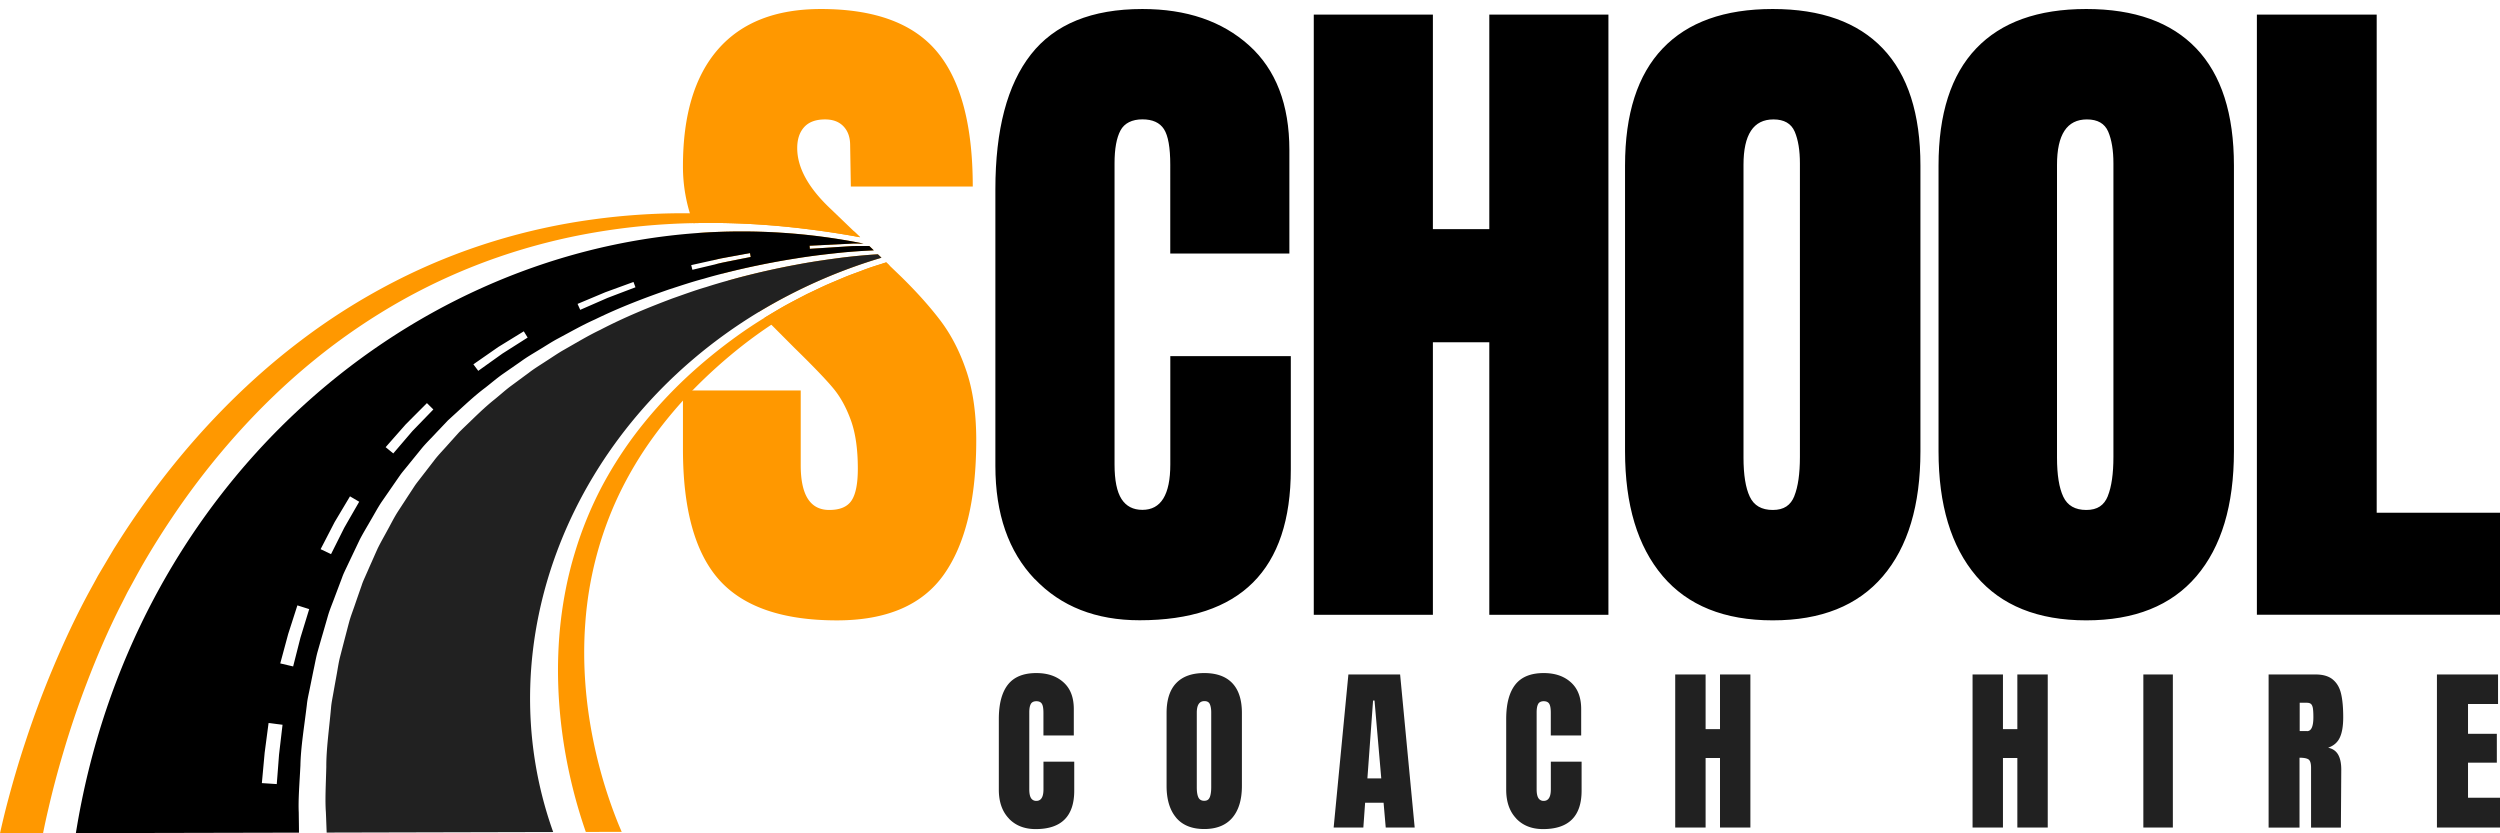
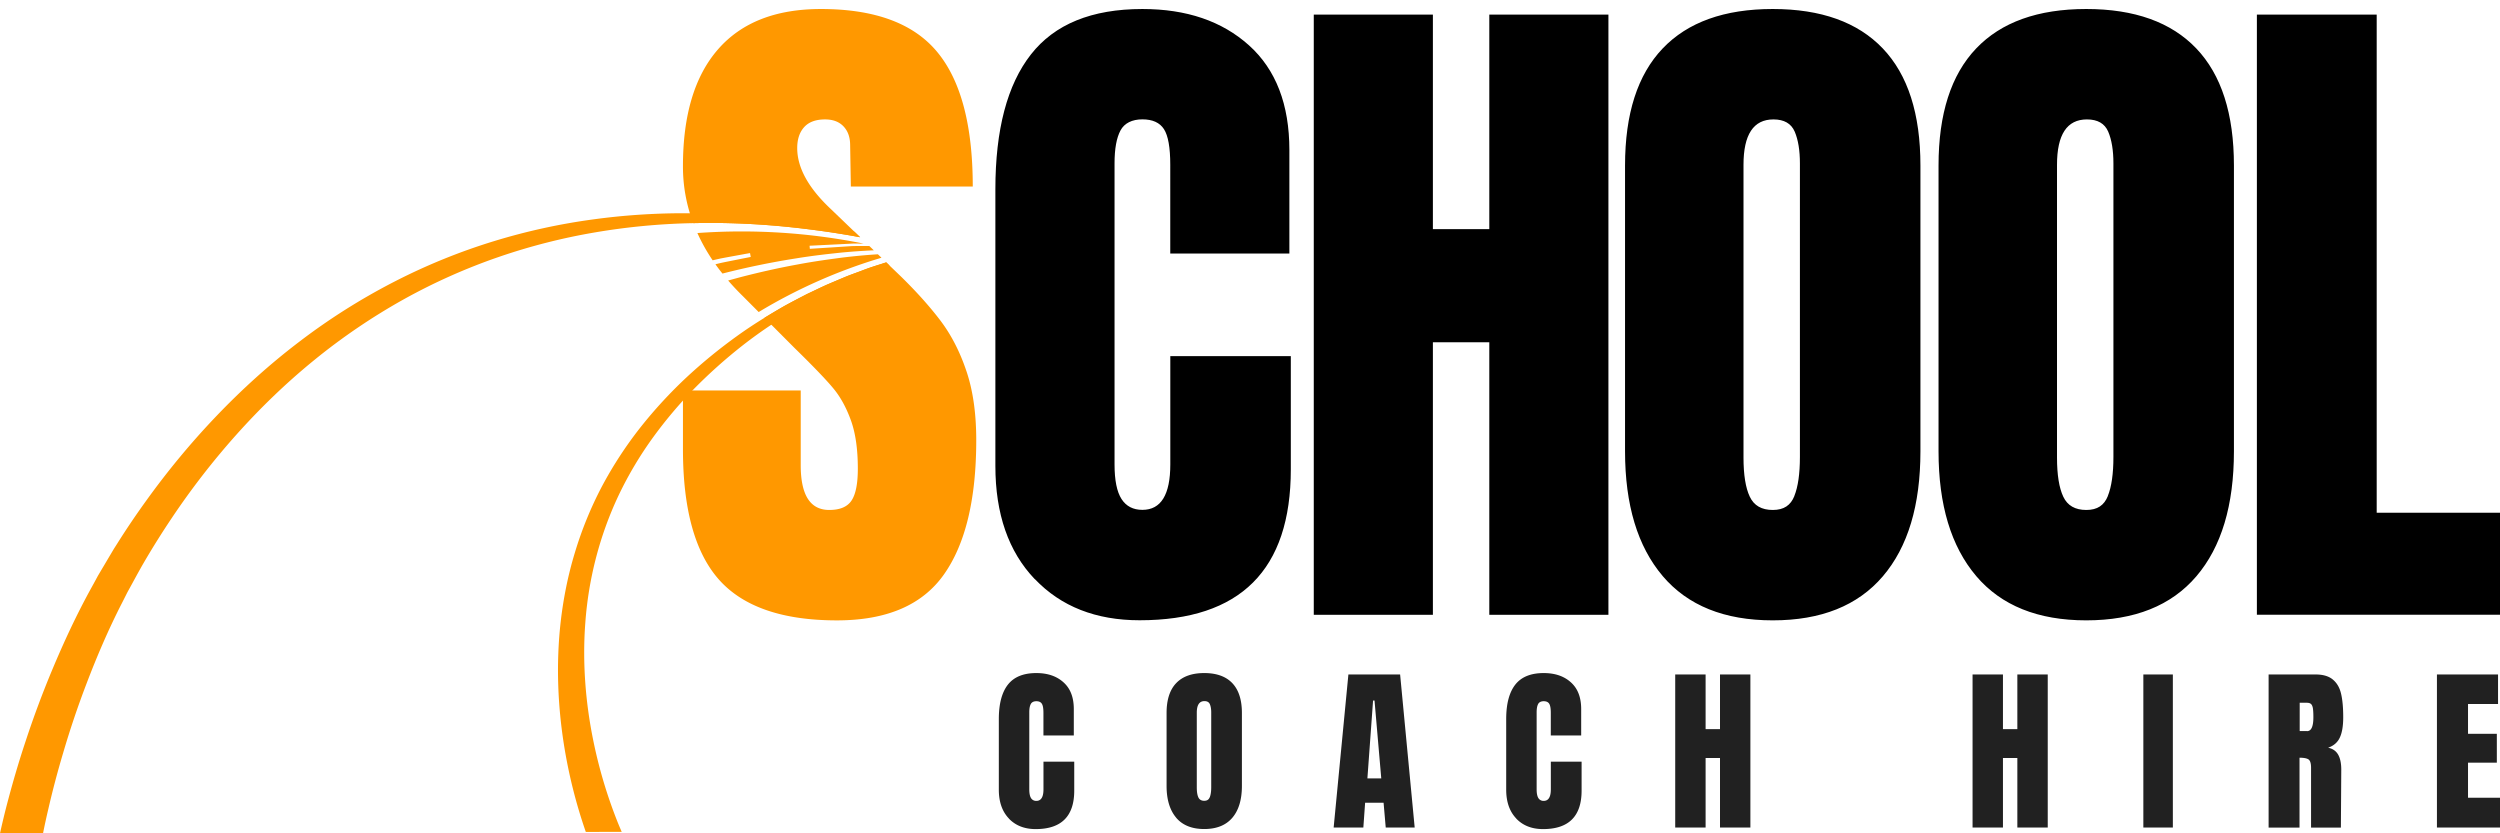
<svg xmlns="http://www.w3.org/2000/svg" width="198" height="66" fill="none" viewBox="0 0 198 66">
  <path fill="#FF9800" d="M69.53 20.139c-.48.03-1.442.096-2.799.259-.999.133-2.215.292-3.594.554-1.383.252-2.931.592-4.601 1.028-.284.078-.575.156-.867.237.362.418.749.832 1.166 1.239l1.253 1.257a42.015 42.015 0 0 1 9.725-4.3l-.284-.274Zm-3.743-3.597c-1.766-1.66-2.647-3.265-2.647-4.814 0-.703.185-1.254.55-1.66.368-.407.921-.61 1.655-.61.627 0 1.113.184 1.464.554.35.37.523.865.523 1.494l.055 3.265h9.656c0-4.833-.937-8.386-2.813-10.652-1.877-2.27-4.948-3.405-9.213-3.405-3.569 0-6.282 1.06-8.14 3.183-1.858 2.122-2.787 5.21-2.787 9.269a12.645 12.645 0 0 0 .815 4.507c3.992-.096 7.332.244 9.699.558 1.264.167 2.252.333 2.927.451.24.045.435.078.594.108l-.454-.437-1.884-1.811Zm3.057 2.939h-.72c-.224.007-.482 0-.759.018-.276.019-.571.037-.866.056-1.18.078-2.36.151-2.36.151l-.022-.244 2.375-.118.873-.044c.277-.022.538-.008.76-.008h.269a48.898 48.898 0 0 0-13.161-.835 14.47 14.47 0 0 0 1.209 2.159c.203-.048.413-.096.627-.144.582-.111 1.165-.215 1.603-.296.435-.081.73-.133.73-.133l.056.307s-.292.059-.727.144c-.435.089-1.017.2-1.596.322-.158.037-.317.074-.472.114.173.248.358.492.557.736a62.356 62.356 0 0 1 5.832-1.202c1.397-.229 2.625-.358 3.635-.465a49.532 49.532 0 0 1 2.518-.174l-.361-.348v.004Zm7.7 9.923c-.511-1.53-1.194-2.858-2.038-3.982-.848-1.123-1.913-2.314-3.2-3.571l-.848-.813-.269-.26c-.048.016-.1.034-.158.052-.41.14-1.029.311-1.78.607-.38.144-.805.292-1.258.473-.45.189-.94.396-1.46.617-.516.23-1.054.496-1.63.766-.563.292-1.157.599-1.769.935-.516.296-1.047.61-1.589.943l.546.547 1.828 1.834c1.471 1.438 2.492 2.5 3.06 3.183.572.68 1.04 1.531 1.408 2.544.37 1.017.553 2.296.553 3.845 0 1.18-.165 2.019-.497 2.518-.332.5-.918.747-1.766.747-1.508 0-2.26-1.18-2.26-3.542v-5.92H54.09v4.648c0 4.759.958 8.208 2.868 10.349 1.913 2.137 5.021 3.21 9.327 3.21 3.934 0 6.758-1.21 8.468-3.628 1.71-2.414 2.566-5.964 2.566-10.652 0-2.1-.258-3.919-.774-5.45Z" />
  <path fill="#000" d="M81.953 45.868c-2.08-2.177-3.119-5.165-3.119-8.965v-21.91c0-4.722.937-8.282 2.813-10.678 1.877-2.4 4.819-3.601 8.83-3.601 3.494 0 6.307.957 8.442 2.876 2.134 1.919 3.2 4.684 3.2 8.3v8.19h-9.434V13.05c0-1.364-.166-2.303-.498-2.82-.332-.518-.903-.777-1.71-.777-.808 0-1.427.296-1.737.884-.313.591-.468 1.456-.468 2.599v23.847c0 1.254.184 2.167.553 2.74.369.573.918.858 1.655.858 1.471 0 2.209-1.198 2.209-3.598v-8.578h9.544v8.966c0 7.968-3.993 11.954-11.974 11.954-3.458 0-6.227-1.087-8.302-3.265l-.004.007ZM104.051 48.69V1.156h9.434v16.99h4.468V1.156h9.434V48.69h-9.434V27.11h-4.468v21.58h-9.434ZM131.682 45.617c-1.987-2.34-2.979-5.635-2.979-9.875V13.11c0-4.097.992-7.184 2.979-9.27 1.987-2.085 4.892-3.127 8.718-3.127 3.827 0 6.732 1.042 8.719 3.127 1.987 2.086 2.979 5.173 2.979 9.27v22.63c0 4.282-.992 7.58-2.979 9.906-1.987 2.325-4.892 3.486-8.719 3.486-3.826 0-6.731-1.172-8.718-3.512v-.004Zm10.429-6.334c.295-.735.442-1.77.442-3.098v-23.24c0-1.032-.136-1.872-.412-2.519-.277-.643-.837-.968-1.685-.968-1.582 0-2.371 1.197-2.371 3.597v23.186c0 1.364.166 2.4.498 3.098.332.703.936 1.05 1.821 1.05.885 0 1.416-.37 1.711-1.106h-.004ZM156.511 45.617c-1.987-2.34-2.979-5.635-2.979-9.875V13.11c0-4.097.992-7.184 2.979-9.27 1.987-2.085 4.892-3.127 8.719-3.127 3.827 0 6.732 1.042 8.719 3.127 1.987 2.086 2.978 5.173 2.978 9.27v22.63c0 4.282-.991 7.58-2.978 9.906-1.987 2.325-4.892 3.486-8.719 3.486-3.827 0-6.732-1.172-8.719-3.512v-.004Zm10.429-6.334c.295-.735.443-1.77.443-3.098v-23.24c0-1.032-.137-1.872-.413-2.519-.277-.643-.837-.968-1.685-.968-1.581 0-2.37 1.197-2.37 3.597v23.186c0 1.364.166 2.4.497 3.098.332.703.937 1.05 1.822 1.05.884 0 1.415-.37 1.71-1.106h-.004ZM178.745 48.69V1.156h9.489v39.454H198v8.078h-19.255Z" />
  <path fill="#212121" d="M79.903 64.824c-.53-.554-.796-1.316-.796-2.285v-5.59c0-1.205.24-2.111.719-2.725.48-.61 1.228-.917 2.253-.917.892 0 1.61.244 2.152.736.546.488.815 1.194.815 2.119v2.089H82.64v-1.794c0-.347-.04-.587-.126-.72-.084-.134-.228-.2-.434-.2-.207 0-.365.074-.443.225-.081.152-.118.374-.118.666v6.086c0 .321.048.554.14.698a.47.47 0 0 0 .42.218c.376 0 .564-.306.564-.916v-2.19h2.437v2.29c0 2.033-1.017 3.05-3.056 3.05-.88 0-1.589-.278-2.12-.832v-.008ZM93.153 64.761c-.505-.599-.76-1.438-.76-2.517v-5.776c0-1.046.255-1.833.76-2.362.505-.532 1.25-.799 2.223-.799.973 0 1.718.267 2.223.799.505.532.76 1.32.76 2.362v5.776c0 1.09-.255 1.933-.76 2.525-.505.591-1.25.89-2.223.89-.973 0-1.718-.299-2.223-.894v-.004Zm2.662-1.619c.073-.189.114-.451.114-.791v-5.93c0-.263-.037-.477-.107-.644-.07-.166-.214-.248-.431-.248-.402 0-.605.307-.605.917v5.916c0 .347.04.61.126.791.084.181.24.27.464.27.225 0 .361-.092.435-.28h.004ZM105.625 65.542l1.168-12.127h4.096l1.154 12.127h-2.293l-.17-1.964h-1.463l-.14 1.964h-2.352Zm2.673-3.894h1.098l-.534-6.167h-.115l-.449 6.167ZM120.087 64.824c-.531-.554-.796-1.316-.796-2.285v-5.59c0-1.205.24-2.111.719-2.725.479-.61 1.228-.917 2.252-.917.893 0 1.611.244 2.153.736.546.488.815 1.194.815 2.119v2.089h-2.407v-1.794c0-.347-.041-.587-.126-.72-.084-.134-.228-.2-.435-.2-.206 0-.365.074-.442.225-.081.152-.118.374-.118.666v6.086c0 .321.048.554.14.698a.47.47 0 0 0 .42.218c.376 0 .564-.306.564-.916v-2.19h2.437v2.29c0 2.033-1.017 3.05-3.056 3.05-.881 0-1.589-.278-2.12-.832v-.008ZM132.677 65.542V53.415h2.407v4.333h1.14v-4.333h2.407v12.127h-2.407v-5.506h-1.14v5.506h-2.407ZM156.227 65.542V53.415h2.407v4.333h1.14v-4.333h2.407v12.127h-2.407v-5.506h-1.14v5.506h-2.407ZM169.753 65.542V53.415h2.337v12.127h-2.337ZM179.674 53.418h3.716c.59 0 1.047.133 1.371.403.325.27.542.644.653 1.128.114.484.169 1.102.169 1.856 0 .688-.088 1.224-.269 1.608-.177.385-.486.655-.929.806.365.074.631.259.797.551.166.292.247.688.247 1.187l-.03 4.588h-2.363v-4.743c0-.34-.066-.555-.195-.651-.133-.093-.373-.14-.719-.14v5.534h-2.448V53.418Zm3.041 4.489c.339 0 .505-.366.505-1.102 0-.318-.014-.558-.04-.721-.03-.159-.081-.27-.155-.333s-.184-.092-.324-.092h-.565v2.244h.579v.004ZM193.005 65.542V53.415h4.84v2.344h-2.378v2.358h2.282v2.285h-2.282v2.78H198v2.36h-4.995Z" />
-   <path fill="#000" d="M68.844 19.481h-.72c-.224.007-.482 0-.759.018-.276.019-.571.037-.866.056-1.18.078-2.36.151-2.36.151l-.022-.244 2.374-.118.874-.044c.277-.022.538-.008.76-.008h.269a48.897 48.897 0 0 0-13.161-.835C31.576 20.169 10.348 38.925 6.009 65.985l17.67-.04c0-.448-.011-.98-.018-1.594-.048-1.028.059-2.285.132-3.72.026-1.441.299-3.05.51-4.81.04-.44.154-.883.242-1.334l.28-1.383c.104-.466.185-.947.31-1.423.137-.477.273-.958.417-1.45l.428-1.482c.147-.503.36-.988.541-1.49l.572-1.516c.088-.26.21-.503.328-.755l.354-.746.722-1.516c.259-.5.557-.984.841-1.483.291-.488.557-.998.877-1.479.329-.473.657-.95.988-1.43l.498-.718c.17-.236.365-.458.546-.684.368-.455.74-.91 1.11-1.368.368-.458.8-.861 1.197-1.298l.609-.64.302-.32.324-.297c.874-.79 1.718-1.612 2.659-2.314.46-.359.903-.743 1.378-1.076l1.427-.991c.468-.344.966-.628 1.453-.928.49-.292.965-.61 1.463-.876.995-.529 1.961-1.084 2.964-1.53 1.969-.962 3.948-1.71 5.84-2.367.95-.307 1.873-.618 2.783-.858.494-.148.984-.277 1.464-.4a62.358 62.358 0 0 1 5.832-1.202c1.397-.228 2.625-.357 3.635-.465a49.542 49.542 0 0 1 2.518-.174l-.361-.347ZM22.1 59.763c-.088 1.168-.18 2.336-.18 2.336l-1.18-.077.221-2.403.31-2.356 1.106.137s-.137 1.183-.277 2.363Zm1.692-9.247-.575 2.266-1.021-.24s.317-1.168.63-2.333c.365-1.131.727-2.263.727-2.263l.936.296s-.346 1.135-.697 2.274Zm3.473-8.718c-.523 1.046-1.047 2.089-1.047 2.089l-.826-.392s.557-1.072 1.11-2.145l1.217-2.04.73.428s-.594 1.028-1.184 2.06Zm5.405-7.665-1.523 1.779-.604-.496s.796-.906 1.592-1.808l1.677-1.682.51.503-1.652 1.704Zm7.118-6.126c-.954.68-1.91 1.364-1.91 1.364l-.386-.517 1.972-1.372 2.02-1.242.306.495-2.002 1.272Zm8.325-4.411c-1.08.473-2.16.943-2.16.943l-.21-.47 2.2-.924 2.23-.813.156.421s-1.11.421-2.216.843Zm10.617-3.098c-.435.088-1.017.2-1.596.321a17.21 17.21 0 0 0-.472.115l-1.825.433-.092-.37s.778-.174 1.696-.377c.203-.048.413-.096.627-.145.582-.11 1.164-.214 1.603-.295.435-.082.73-.133.73-.133l.056.306s-.292.06-.727.145Z" />
-   <path fill="#212121" d="M69.813 20.413a42.012 42.012 0 0 0-9.725 4.3C45.205 33.715 38.44 50.882 43.812 65.897l-17.94.044c-.018-.448-.036-.987-.062-1.608-.074-.999 0-2.204.033-3.594-.007-1.39.218-2.94.372-4.64.03-.425.126-.85.2-1.287.077-.436.158-.88.24-1.335.084-.447.147-.913.257-1.375l.361-1.394c.126-.473.247-.954.377-1.438.129-.48.32-.95.482-1.438.166-.481.336-.973.51-1.465.077-.25.187-.487.294-.728.107-.24.214-.484.32-.728.218-.485.432-.976.653-1.468.236-.484.513-.958.77-1.438.266-.477.51-.976.805-1.442.302-.466.608-.932.91-1.398l.461-.702c.159-.233.34-.448.509-.673l1.036-1.342c.343-.451.748-.85 1.12-1.28l.572-.636.284-.314.306-.3c.825-.783 1.622-1.6 2.514-2.306.442-.359.859-.743 1.316-1.076.457-.337.91-.673 1.364-1.006.443-.344.925-.632 1.39-.939.472-.3.929-.621 1.408-.891.959-.543 1.895-1.113 2.865-1.575 1.906-.995 3.837-1.779 5.684-2.477.933-.326 1.836-.662 2.729-.92a41.926 41.926 0 0 1 1.718-.511c.29-.081.582-.16.866-.237a62.817 62.817 0 0 1 4.6-1.028c1.38-.262 2.596-.421 3.595-.554a48.144 48.144 0 0 1 2.798-.259l.284.274Z" />
  <path fill="#FF9800" d="M68.125 18.79c-.159-.03-.354-.063-.594-.108a67.474 67.474 0 0 0-2.927-.45c-2.367-.315-5.707-.655-9.7-.559a52.201 52.201 0 0 0-7.797.736 48.216 48.216 0 0 0-7.56 1.926 46.945 46.945 0 0 0-7.599 3.387 49.127 49.127 0 0 0-7.09 4.821c-4.46 3.63-8.265 8.023-11.262 12.497a66.261 66.261 0 0 0-2.112 3.36l-.247.426-.232.414c-.155.28-.307.558-.458.835-.15.278-.302.551-.453.825-.14.28-.28.558-.42.832-1.125 2.192-2.032 4.344-2.802 6.36a72.311 72.311 0 0 0-1.88 5.57 72.253 72.253 0 0 0-1.158 4.382c-.177.75-.317 1.405-.424 1.949L0 66c.151-.68.365-1.608.671-2.747.34-1.268.774-2.795 1.35-4.526a76.74 76.74 0 0 1 2.137-5.73c.867-2.067 1.88-4.278 3.127-6.53.155-.28.31-.565.464-.854.166-.28.332-.562.502-.846.17-.285.335-.57.508-.858l.258-.436.266-.418a63.938 63.938 0 0 1 2.308-3.416c3.266-4.54 7.362-8.966 12.114-12.575a50.248 50.248 0 0 1 7.498-4.74 48.067 48.067 0 0 1 7.941-3.231 49.373 49.373 0 0 1 7.805-1.712 52.724 52.724 0 0 1 7.119-.492h.571a63.23 63.23 0 0 1 10.031.895c1.265.214 2.253.41 2.927.555.026.003.049.01.074.014l.454.437ZM70.458 21.038l-.32.118c-.398.155-1.003.347-1.74.669-.37.159-.782.322-1.224.518-.435.207-.911.428-1.416.665-.498.252-1.021.533-1.578.82-.542.312-1.113.637-1.703.992-.454.285-.914.58-1.386.898a36.449 36.449 0 0 0-2.25 1.62 40.483 40.483 0 0 0-4.003 3.59 34.834 34.834 0 0 0-3.075 3.657 29.218 29.218 0 0 0-2.76 4.628 28.082 28.082 0 0 0-1.818 5.036 28.715 28.715 0 0 0-.83 5.106c-.25 3.353.074 6.503.601 9.136a37.683 37.683 0 0 0 1.803 6.222c.177.463.34.85.48 1.169l-2.843.007a40.32 40.32 0 0 1-1.744-6.988c-.439-2.82-.649-6.178-.236-9.735.207-1.77.564-3.59 1.11-5.383a29.575 29.575 0 0 1 2.138-5.243 31.374 31.374 0 0 1 3.071-4.706 36.172 36.172 0 0 1 3.687-3.993 41.091 41.091 0 0 1 3.907-3.195c.745-.54 1.49-1.028 2.216-1.475a61.264 61.264 0 0 1 1.589-.943c.612-.336 1.206-.643 1.77-.935.575-.27 1.113-.536 1.63-.765.519-.222 1.01-.43 1.459-.618.453-.181.877-.329 1.257-.473.752-.296 1.371-.466 1.78-.607.06-.018.111-.036.16-.051l.268.259Z" />
</svg>